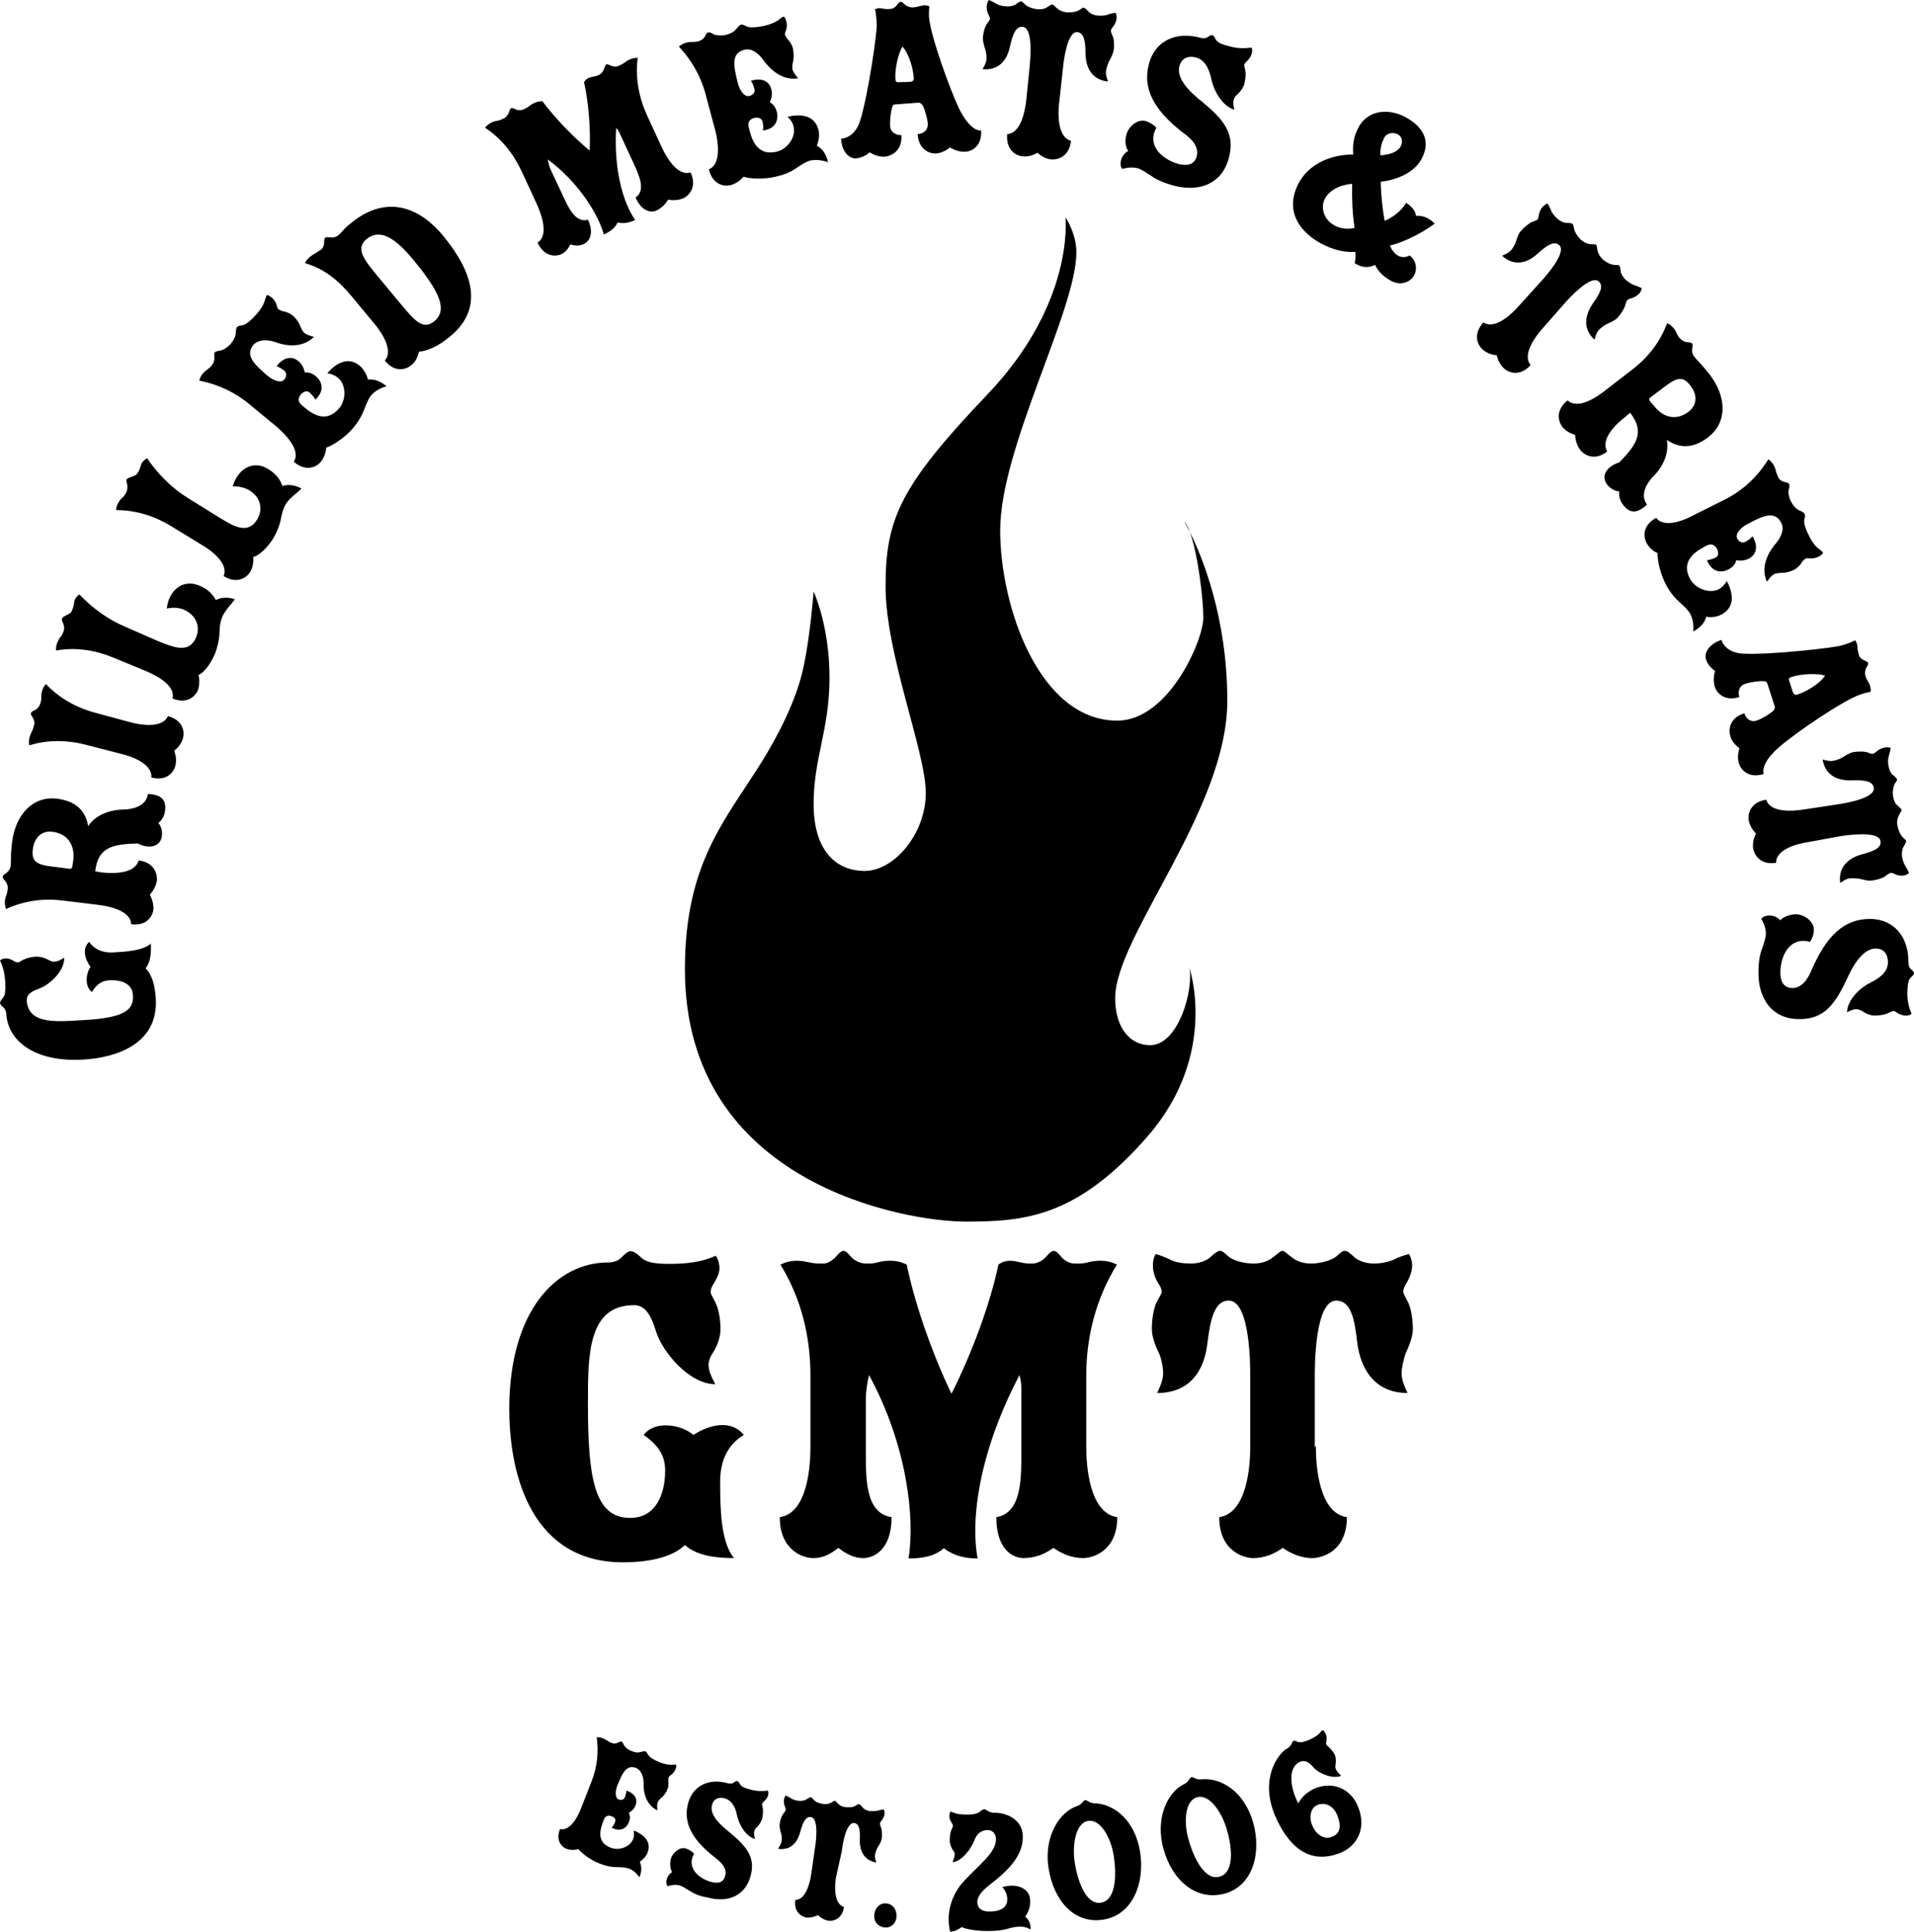
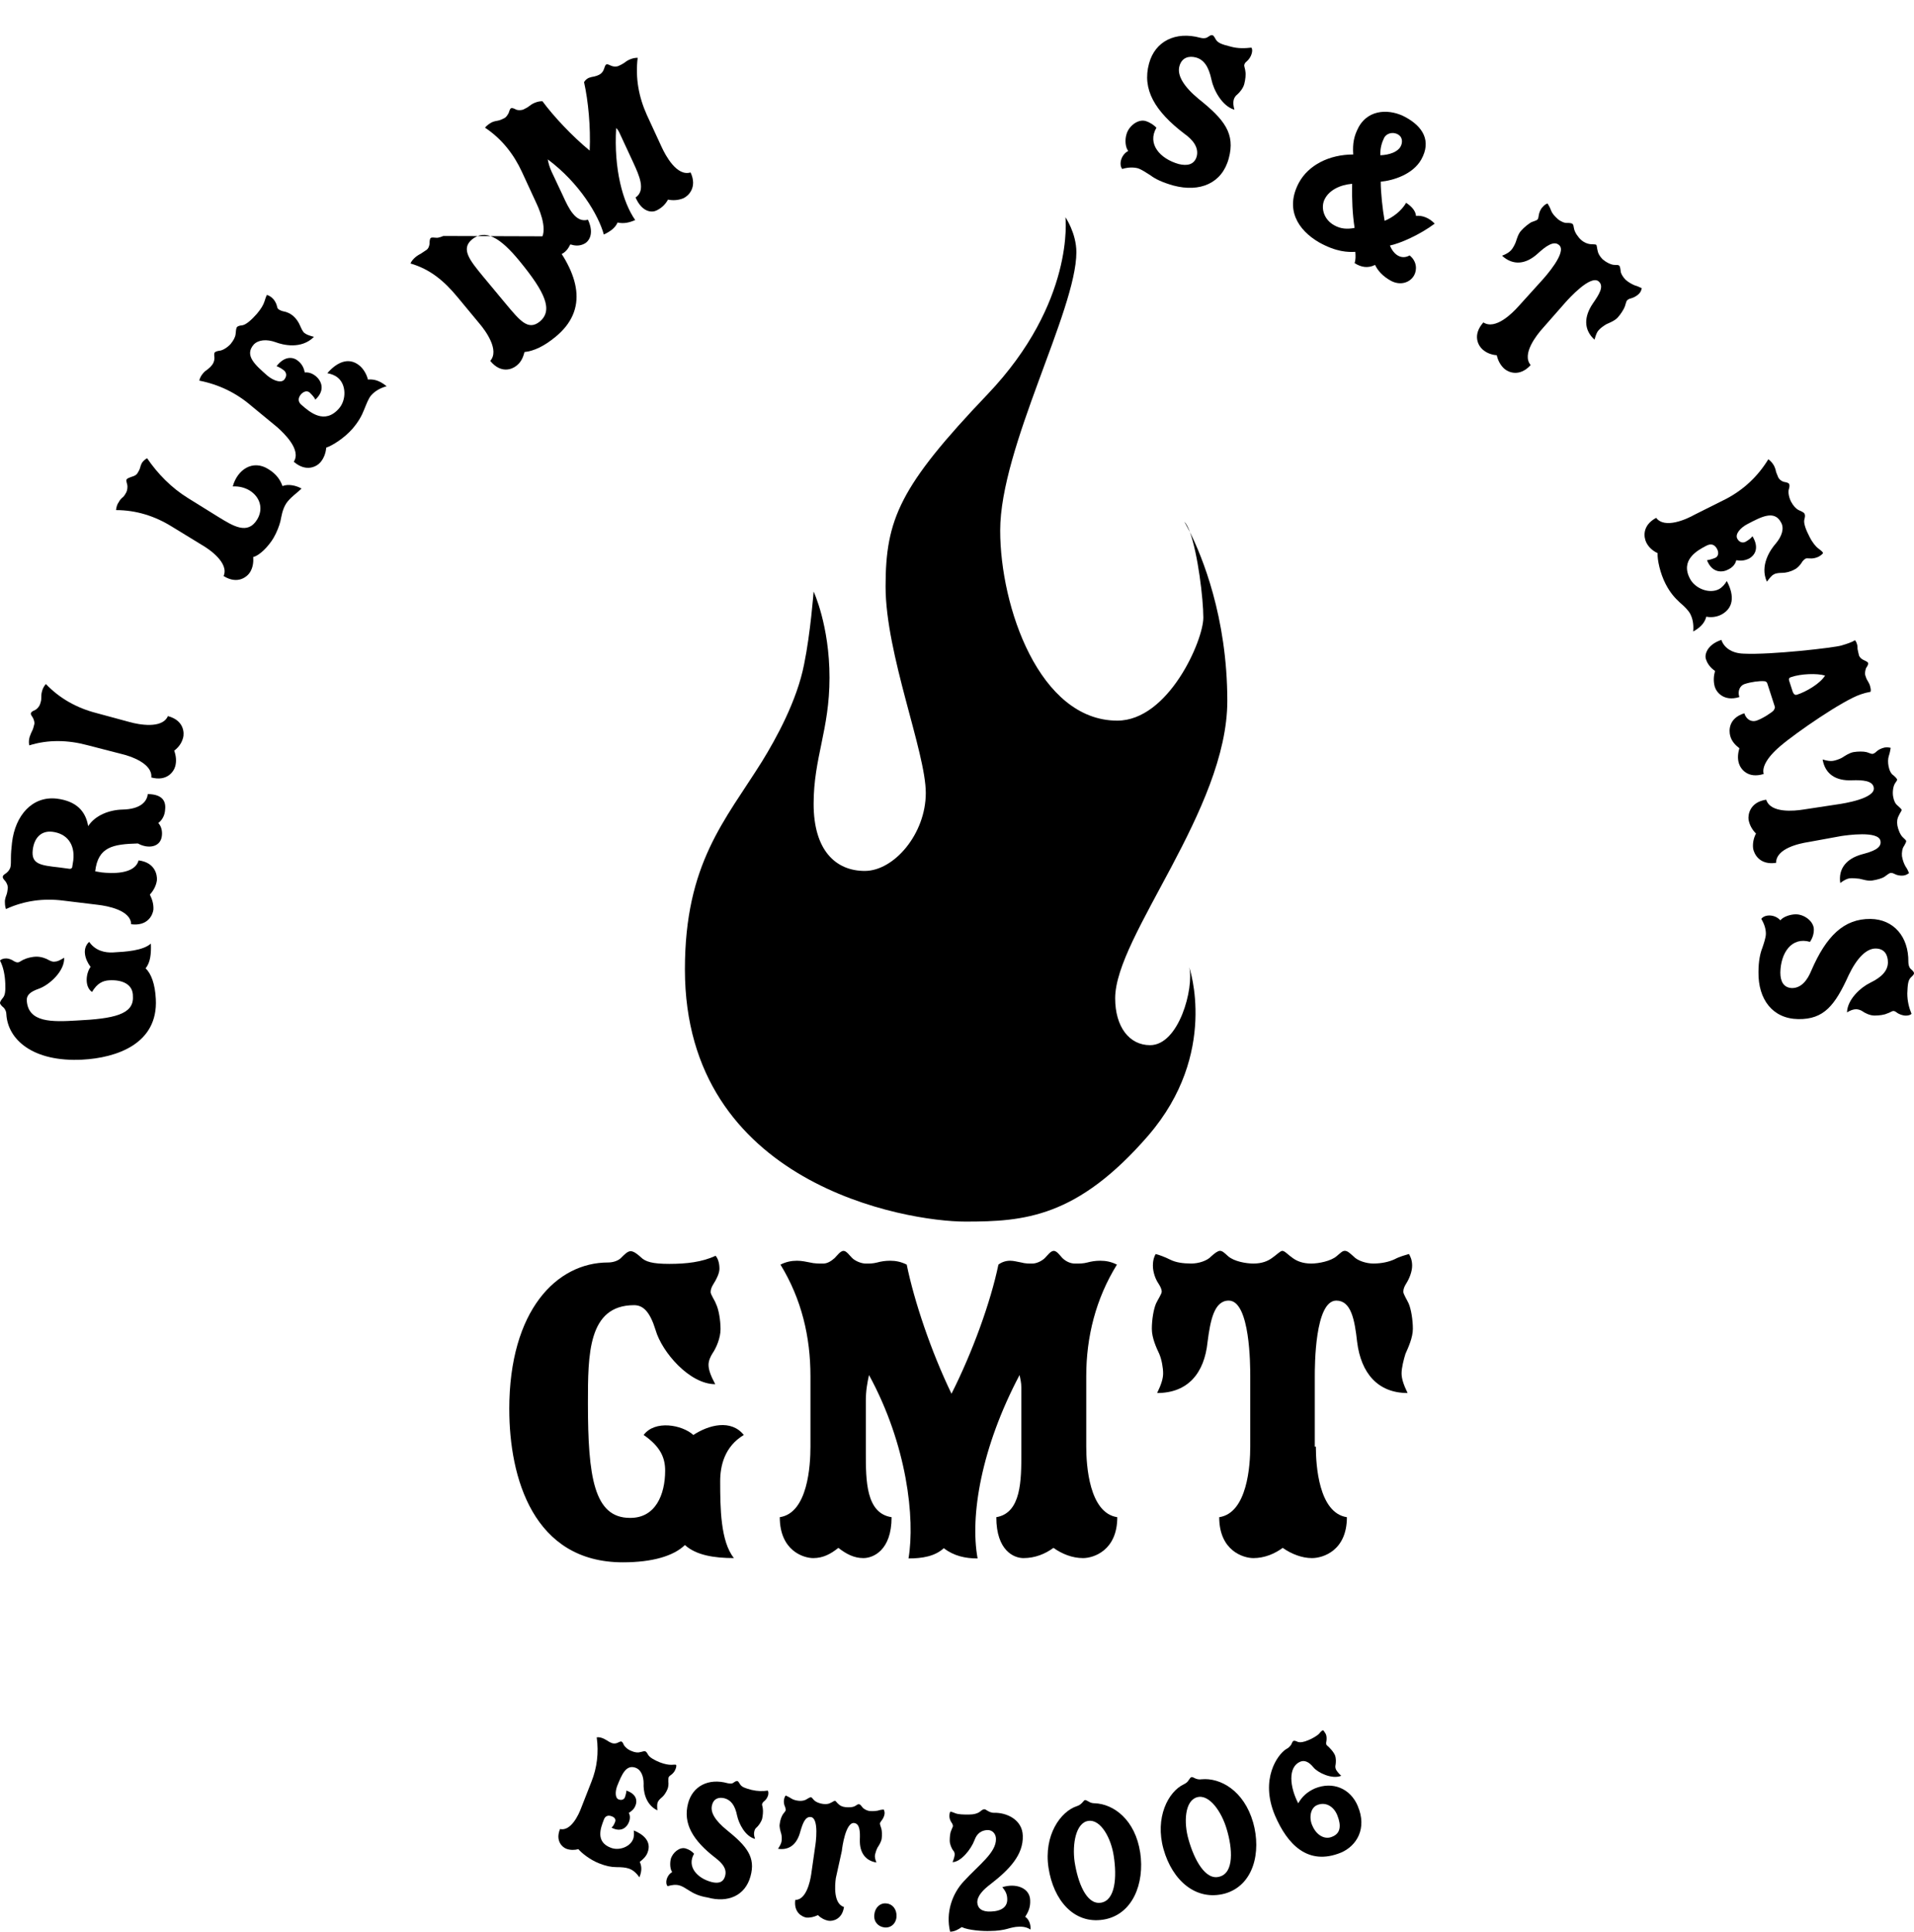
<svg xmlns="http://www.w3.org/2000/svg" id="Layer_2" viewBox="0 0 1080 1089.75">
  <defs>
    <style>.cls-1{fill:none;}.cls-2{clip-path:url(#clippath);}.cls-3{clip-path:url(#clippath-1);}</style>
    <clipPath id="clippath">
      <rect class="cls-1" width="1080" height="1089.75" />
    </clipPath>
    <clipPath id="clippath-1">
      <rect class="cls-1" width="1080" height="1089.75" />
    </clipPath>
  </defs>
  <g id="Layer_1-2">
    <g id="gmt-blk-beta">
      <g class="cls-2">
        <g class="cls-3">
          <path d="M647.96,640.6c-40.2,46.37-70.05,48.56-103.28,48.56s-158.21-20.9-158.21-142.29c0-59.9,22.69-83.98,43.58-117.41,7.96-12.94,19.7-34.23,23.68-54.73,3.58-17.31,5.37-41,5.37-41,0,0,8.96,19.1,8.96,48.56s-8.96,45.17-8.96,71.24,12.34,37.81,28.86,37.81,34.43-20.9,34.43-43.98-22.69-78.41-22.69-116.42,7.96-56.52,57.51-108.46,43.98-99.9,43.98-99.9c0,0,6.17,8.96,6.17,19.7,0,32.84-42.99,110.05-42.99,157.01,0,42.99,22.09,107.26,66.07,107.26,28.86,0,48.56-45.17,48.56-58.11,0-10.59-3.07-35.96-7.56-48.21-1.93-3.86-3.18-5.92-3.18-5.92,1.12,1.12,2.19,3.2,3.18,5.92,6.58,13.18,21.09,47.62,21.09,95.18,0,61.49-63.28,132.74-63.28,167.76,0,16.12,7.96,26.47,19.7,26.47,16.32,0,24.88-32.24,22.09-43.98,0,0,16.92,48.56-23.08,94.93" />
          <path d="M287.36,795.02c0-55.92,26.87-82.79,55.72-82.79,2.59,0,5.37-.8,7.16-2.39,1.79-1.79,3.78-3.98,5.57-3.98s3.78,1.59,5.77,3.38c2.59,2.59,6.57,3.78,16.12,3.78s18.51-1,26.07-4.58c1.39,1.59,2.19,4.18,2.19,7.36,0,2.39-1.59,5.77-3.38,8.56-1,1.59-1.59,2.99-1.59,4.58,0,1.39,2.39,4.78,2.99,6.57,1.59,3.18,2.59,9.35,2.59,14.33s-2.39,10.55-4.58,13.73c-1,1.59-2.19,3.98-2.19,6.37,0,2.59,1,5.77,3.78,10.95-14.53,0-30.05-18.11-33.63-30.45-3.18-10.35-6.97-14.13-12.14-14.13-26.07,0-26.07,27.86-26.07,55.32,0,41.39,3.38,64.68,23.68,64.68,14.33,.2,19.9-12.94,19.9-26.67,0-7.16-2.59-13.53-12.14-20.1,6.37-8.56,21.69-5.77,28.06,0,8.76-5.77,21.29-8.96,28.46,0-10.95,6.57-13.33,17.51-13.33,26.07,0,15.12,.2,34.03,7.76,43.38-11.14,0-21.29-1.59-27.66-7.36-6.37,6.17-18.31,9.75-35.02,9.75-50.55,0-64.08-47.76-64.08-86.37" />
          <path d="M512.64,879.2c3.78-22.49-.8-64.08-22.29-103.48-1,4.58-1.79,8.76-1.79,14.53v29.45c0,15.32,0,34.03,14.53,36.22,0,18.91-10.55,23.08-15.92,23.08s-9.75-2.39-14.13-5.77c-4.18,3.38-8.56,5.77-14.13,5.77s-18.91-4.18-18.91-23.08c15.92-2.39,17.31-29.45,17.31-39.8v-39.8c0-22.09-4.98-43.38-16.92-62.89,3.18-1.59,6.17-2.19,9.35-2.19,2.59,0,5.37,.6,7.36,1,2.39,.6,4.98,.6,7.36,.6,2.59,0,4.78-1.59,6.57-3.18,1.39-1.39,3.18-3.98,4.98-3.98,1.59,0,3.38,2.59,4.78,3.98,1.59,1.59,4.98,3.18,7.76,3.18,2.39,0,3.98,0,6.37-.6,2.19-.6,4.58-1,7.36-1,3.18,0,6.17,.6,9.35,2.19,4.18,20.5,13.73,48.96,25.27,72.84,11.94-23.68,22.09-51.74,26.47-72.84,1.79-1.39,4.18-2.19,6.57-2.19,2.19,0,3.98,.6,6.37,1,2.19,.6,3.98,.6,6.17,.6,2.59,0,5.57-1.59,7.16-3.18,1.39-1.39,3.18-3.98,4.98-3.98,1.59,0,3.18,2.19,4.78,3.98,1.59,1.59,4.18,3.18,7.16,3.18s4.58,0,6.97-.6c2.19-.6,4.58-1,7.36-1,3.18,0,6.17,.6,9.35,2.19-11.94,19.3-17.31,40.8-17.31,62.89v39.8c0,10.35,1.59,37.41,17.51,39.8,0,18.91-13.53,23.08-19.3,23.08-6.17,0-11.94-2.39-16.72-5.77-4.58,3.38-10.35,5.77-16.92,5.77-5.37,0-15.32-4.18-15.32-23.08,14.13-2.39,14.13-20.9,14.13-36.22v-36.82c0-2.99-.6-4.98-1-7.16-21.69,41-28.06,79.6-23.68,103.48-6.97,0-13.33-1.39-19.1-5.77-4.98,4.58-12.14,5.77-19.9,5.77" />
          <path d="M794.23,785.87c-16.72,0-26.27-11.14-28.46-28.86-1.39-12.54-3.38-23.28-11.74-23.28-12.14,0-12.14,37.01-12.14,42.59v39.8h.6c0,10.35,1.59,37.41,17.51,39.8,0,18.91-13.53,23.08-19.7,23.08-5.77,0-11.74-2.39-16.52-5.77-4.58,3.38-10.35,5.77-16.52,5.77-5.77,0-19.3-4.18-19.3-23.08,15.92-2.39,17.51-29.45,17.51-39.8v-39.8c0-5.57,0-42.59-12.14-42.59-8.16,0-10.35,10.95-11.94,23.28-1.79,17.71-11.14,28.86-28.46,28.86,2.39-4.98,3.38-8.16,3.38-11.14s-.8-7.76-2.19-10.95c-1.59-3.38-4.18-8.96-4.18-14.13s1-11.14,2.39-14.33c.8-1.79,3.18-5.37,3.18-6.57,0-1.59-.8-2.99-1.79-4.58-1.79-2.59-3.18-6.57-3.18-10.15,0-3.18,.8-5.37,1.59-6.57,2.19,.6,4.98,1.59,8.16,3.18,3.18,1.59,7.16,2.19,11.94,2.19,4.18,0,8.96-1.59,11.14-3.98,2.39-2.19,3.98-3.18,4.98-3.18,1.39,0,2.39,1,4.58,2.99,3.38,2.99,10.15,4.18,14.33,4.18,4.78,0,8.16-1.39,10.55-3.18,2.39-1.59,4.58-3.98,5.77-3.98,1.39,0,3.38,2.39,5.77,3.98,2.39,1.79,5.77,3.18,10.55,3.18,4.18,0,11.14-1.39,14.33-4.18,2.19-1.79,3.18-2.99,4.58-2.99s2.59,1,4.98,3.18c2.19,2.39,7.16,3.98,11.14,3.98,4.78,0,8.96-1,11.94-2.39,2.99-1.59,6.17-2.39,8.16-2.99,.8,1.39,1.79,3.38,1.79,6.57,0,3.38-1.59,7.36-3.38,10.15-1,1.59-1.59,2.99-1.59,4.58,0,1.39,2.19,4.78,2.99,6.57,1.39,3.18,2.39,9.35,2.39,14.33s-2.59,10.55-4.18,14.13c-1,3.18-2.19,7.96-2.19,10.95s1,6.17,3.38,11.14" />
          <path d="M373.53,1013.93c-1,.8-1.99,1.79-2.39,2.79-.4,1-.4,2.19-.2,4.58-7.16-3.38-7.96-11.74-7.76-15.12,0-3.98-1.39-7.56-4.18-8.76-5.77-2.39-8.16,3.78-10.75,10.15-1.19,3.18-1.19,6.77,.8,7.56,1.59,.6,2.99,.2,3.58-1.19,.4-1.19,.8-2.59,.8-3.78,5.97,1.99,6.17,5.97,5.17,8.36-.8,2.19-2.39,3.38-3.78,4.18,.6,1.19,1,2.99,0,5.37-1,2.59-4.18,5.97-9.75,2.99,1-.8,1.59-2.19,1.99-3.18,.6-1.39-.2-2.59-1.79-3.18-1.99-.8-3.78-.4-4.58,1.99-1.59,4.18-4.98,12.34,3.98,15.72,4.58,1.79,10.75-.4,12.54-4.78,.6-1.39,.6-3.38,.4-4.98,4.98,1.99,10.35,5.97,7.76,12.54-.8,2.19-2.79,3.98-4.38,5.17,.8,1.79,1.59,4.38-.2,8.76-1.99-2.99-4.18-4.38-5.97-4.98-1.79-.6-3.98-.8-6.97-.8s-5.97-.6-9.95-2.19c-4.98-1.99-9.75-5.77-11.54-7.96-2.19,.6-4.58,.6-6.77-.2s-6.37-4.38-3.58-11.14c6.17,1.39,10.55-8.16,11.94-11.94l5.77-14.73c3.18-7.96,4.18-16.32,2.99-25.07,1.39-.2,2.59,.2,3.58,.6,1,.4,1.79,1,2.59,1.39,.8,.6,1.39,.8,2.19,1.19,1,.4,2.19,.4,3.18,0,.6-.2,1.79-1,2.39-.8,.6,.2,1,1,1.39,1.99,.6,1,2.19,2.59,4.38,3.38,1.79,.8,3.58,1,4.78,.6,1.39-.2,2.39-.8,2.99-.4,.6,.2,1,1,1.59,1.99,.8,1.39,3.58,2.99,6.57,4.18,2.59,1,4.78,1.39,6.37,1.39,1,0,2.19-.2,2.79,0,.2,.2,.2,1.39-.4,2.59-.4,1.19-1.59,2.59-2.59,3.18-.6,.4-1,.8-1.19,1.19-.2,.4-.2,1.59-.2,2.59,.2,1,0,2.99-.4,3.98-.8,1.99-1.99,3.78-3.18,4.78" />
          <path d="M433.43,1012.74c-.4,1.39-1.19,2.59-2.19,3.38-.6,.4-1,1-1.19,1.59-.2,.4,.4,1.99,.4,2.79,.2,1.39,0,3.78-.4,5.57-.6,1.99-1.99,3.78-2.99,4.78-.6,.4-1.19,1.19-1.39,2.19-.4,1.39-.2,2.59,.4,4.38-5.57-1.39-9.15-8.56-10.15-13.13-1.19-5.97-3.58-8.76-6.97-9.75-2.99-.8-6.17-.2-7.16,3.78-1.19,4.18,1.99,8.96,8.36,14.13,11.34,9.15,16.32,15.32,13.33,26.07-2.99,10.95-12.74,15.12-24.28,11.94-4.98-.8-7.96-2.39-10.15-3.78-1.59-1-3.98-2.59-5.57-2.99-1.99-.6-4.18-.4-6.77,.4-1.59-1.79-.6-6.17,2.59-7.96-1.19-1.59-1.39-4.78-.8-7.36,1-3.58,4.98-6.97,8.36-5.97,1.99,.6,3.58,1.59,4.78,2.99-4.18,7.16,1.59,13.73,9.75,15.92,3.78,1,6.77,.4,7.76-3.38,1.19-4.18-1.79-7.36-5.37-10.15-12.94-9.95-18.51-19.5-15.52-30.85,2.59-9.75,11.54-14.33,22.29-11.34,1.19,.2,2.39,.4,3.18-.2,.6-.4,1.59-1.19,2.39-1,.6,.2,1,1.19,1.59,1.99,1,1.39,2.59,1.99,6.37,2.99,3.38,.8,6.37,.8,9.15,.4,.4,.6,.4,1.59,.2,2.59" />
          <path d="M485.17,1038.01c.2-4.78,0-9.15-3.18-9.55-4.78-.6-6.77,13.53-6.97,15.72l-3.38,15.32c-.6,3.98-1.39,14.53,4.58,16.32-1,7.16-6.57,8.16-8.76,7.76-2.19-.4-4.38-1.59-5.97-3.18-1.99,1-4.38,1.59-6.57,1.39-2.19-.4-7.16-2.79-6.17-9.95,6.17,0,8.36-10.35,8.96-14.33l2.19-15.32c.4-2.19,2.39-16.52-2.39-17.11-3.18-.4-4.58,3.58-5.97,8.36-1.79,6.77-5.97,10.55-12.54,9.55,1.19-1.79,1.79-2.99,1.99-4.18,.2-1.19,.2-2.99-.2-4.38s-1.19-3.78-.8-5.57c.2-1.99,1-4.18,1.79-5.37,.4-.6,1.59-1.79,1.59-2.39s-.2-1.19-.4-1.79c-.6-1.19-.8-2.79-.6-3.98,.2-1.19,.6-1.99,1-2.39,.8,.4,1.79,.8,2.99,1.59,1.19,.8,2.59,1.19,4.38,1.39,1.59,.2,3.58-.2,4.58-1,1-.6,1.79-1,2.19-1,.6,0,.8,.6,1.59,1.39,1.19,1.39,3.58,2.19,5.37,2.39,1.79,.2,3.18,0,4.18-.6,1-.4,1.99-1.19,2.39-1.19,.6,0,1.19,1.19,1.99,1.79,.8,.8,1.99,1.59,3.98,1.79,1.59,.2,4.38,.2,5.77-.8,1-.6,1.39-1,1.99-.8,.6,0,1,.6,1.79,1.59,.6,1,2.59,1.99,3.98,2.19,1.79,.2,3.58,0,4.78-.2,1.19-.4,2.39-.6,3.38-.6,.2,.6,.6,1.39,.4,2.59-.2,1.39-1,2.79-1.79,3.78-.4,.6-.8,1-.8,1.59s.6,1.99,.8,2.79c.4,1.39,.4,3.78,.2,5.57-.2,1.79-1.59,3.98-2.39,5.17-.6,1.19-1.19,2.99-1.39,3.98-.2,1.19,0,2.39,.8,4.38-6.37-1-9.55-5.77-9.35-12.74" />
          <path d="M499.1,1087.36c-3.58-.4-6.17-3.18-5.77-7.16,.4-4.18,3.38-6.77,6.77-6.37,3.38,.2,5.97,3.18,5.77,7.36-.2,3.98-3.18,6.57-6.77,6.17" />
          <path d="M581.49,1088.56c-1.79-1.19-3.98-1.79-6.97-1.59-1.59,0-4.18,.6-6.17,1.19s-5.77,1.19-9.55,1.19c-3.98,.2-12.54-.4-16.12-2.19-1.99,1.39-4.18,2.59-6.57,2.59-2.59-10.75,1.19-21.49,7.76-28.46,8.36-9.15,18.31-16.12,18.11-23.88,0-2.79-1.99-5.17-4.98-4.98-3.18,.2-5.77,1.79-7.16,5.77-1.99,5.17-7.56,12.14-12.34,12.34,.8-1.99,1.19-3.58,1.19-4.38,0-1-.4-1.79-1-2.39-.8-1.19-1.79-3.38-1.79-5.37s.2-4.38,.8-5.57c.2-.8,1-2.19,1-2.59,0-.6-.2-1.19-.6-1.79-.8-1-1.39-2.59-1.39-3.78s.2-2.39,.6-2.59c.6,0,1.59,.4,2.59,.8,1.79,.8,4.98,.8,7.76,.8s5.37-.6,6.97-2.19c.8-.6,1.39-.8,1.79-.8s.8,.2,1.39,.6c1,.6,2.19,1.39,3.98,1.39,7.36-.2,16.12,3.98,16.32,12.94,.4,10.75-7.56,19.1-18.11,27.26-4.18,3.18-7.56,6.57-7.56,10.35,.2,3.38,2.59,5.37,7.56,5.17,6.37-.2,9.35-2.79,9.35-6.77,0-2.79-.8-4.58-2.79-6.97,7.36-2.39,15.52,.2,15.72,7.36,.2,4.18-1.19,6.77-2.79,9.35,2.39,1.59,3.18,4.78,2.99,7.16" />
          <path d="M643.38,1045.17c-2.79-18.51-14.93-27.46-25.67-27.86-1,0-2.19-.2-3.18-.8-.8-.4-1.59-1-2.19-1s-1,.8-1.79,1.59c-.8,.8-1.59,1.39-2.79,1.79-9.35,2.99-18.91,16.52-16.12,34.83,2.79,18.31,14.33,31.84,30.85,29.25,16.52-2.59,23.48-20.3,20.9-37.81m-22.29,28.26c-8.16,1.19-12.94-11.54-14.73-23.08-1.39-9.75,.6-22.09,7.76-23.08,7.16-1,12.94,10.15,14.33,19.9,1.79,11.54,1,25.07-7.36,26.27" />
          <path d="M707.07,1028.06c-5.17-17.91-18.51-25.27-29.05-24.28-1.19,.2-2.39,0-3.38-.4-1-.4-1.79-1-2.39-.8-.6,.2-1,1-1.59,1.79-.6,1-1.39,1.59-2.59,2.19-8.96,4.18-16.52,18.91-11.54,36.62s18.31,29.45,34.63,25.07c16.12-4.58,20.7-23.28,15.92-40.2m-18.91,30.65c-7.96,2.39-14.33-9.55-17.51-20.9-2.79-9.55-2.19-21.89,4.78-23.88,6.97-1.99,13.93,8.36,16.72,17.91,3.38,11.14,4.18,24.68-3.98,26.87" />
          <path d="M766.17,1018.91c-4.18-9.95-14.13-14.13-24.28-9.95-4.38,1.99-7.16,4.58-9.35,8.36-4.78-9.15-5.97-20.5,1.19-23.48,2.39-1,4.98,.2,7.36,3.18,2.39,2.99,10.55,6.97,15.72,4.78-1.59-1.39-2.59-2.79-2.99-3.58-.4-1-.4-1.79-.2-2.59,.2-1.39,.4-3.58-.4-5.57-.8-1.59-1.79-2.79-2.79-3.78-.4-.6-1.79-1.59-1.99-1.99-.2-.6-.2-1.19,0-1.99,.2-1.39,.2-2.99-.4-4.18-.6-1-1.39-2.19-1.59-1.99-.6,.2-1.39,1-1.99,1.79-1,1.19-4.18,2.99-6.17,3.78-2.79,1.19-4.58,1.39-5.97,1-.8-.4-1.79-.8-2.39-.6-.6,.2-1,1.39-1.39,2.19-.6,.8-1.39,1.79-2.99,2.59-4.58,2.99-14.73,16.72-6.17,37.21,6.97,16.32,18.51,28.66,37.21,21.09,8.96-3.78,14.93-13.73,9.55-26.27m-14.53,17.31c-4.18,1.79-8.76-1-10.95-5.97-2.19-4.38-1.39-10.35,2.59-11.94,4.78-1.99,9.35,.8,11.34,5.77,2.39,5.97,1.79,10.35-2.99,12.14" />
          <path d="M635.62,75.82c1.19-4.58,6.37-8.76,10.75-7.56,2.59,.8,4.58,2.19,6.17,3.78-5.37,9.15,1.99,17.51,12.54,20.5,4.78,1.19,8.76,.4,10.15-4.18,1.39-5.17-2.19-9.55-6.97-12.94-16.72-12.74-23.88-25.07-19.9-39.6,3.38-12.54,14.93-18.31,28.86-14.53,1.39,.4,2.99,.4,3.98-.2,.8-.4,1.99-1.59,2.99-1.19,.8,.2,1.19,1.39,1.99,2.59,1.19,1.79,3.38,2.59,8.16,3.78,4.18,1.19,8.16,1,11.74,.6,.6,.6,.6,1.99,.2,3.38-.4,1.59-1.59,3.38-2.79,4.38-.8,.6-1.19,1.19-1.39,1.99-.2,.6,.6,2.59,.6,3.58,.4,1.79,0,4.78-.6,7.16-.6,2.39-2.59,4.78-3.98,5.97-.8,.6-1.59,1.59-1.99,2.99-.4,1.59-.2,3.38,.4,5.57-6.97-1.99-11.74-11.14-12.94-16.92-1.59-7.56-4.38-11.34-8.76-12.54-3.78-1-7.96-.2-9.35,4.98-1.39,5.17,2.59,11.54,10.75,18.31,14.73,11.74,20.9,19.7,17.11,33.63-3.78,14.13-16.32,19.3-31.24,15.32-6.37-1.79-10.35-3.78-12.94-5.77-2.19-1.39-5.17-3.38-7.16-3.98-2.39-.6-5.57-.6-8.76,.4-1.99-2.39-.8-7.96,3.38-10.15-1.59-1.99-1.99-6.17-1-9.35" />
-           <path d="M556.02,28.06c-.6-1.79-1.59-4.78-1.39-7.16s1-5.57,1.99-6.97c.4-.8,1.79-2.39,1.99-3.18,0-.8-.2-1.39-.8-2.39-.8-1.39-1.19-3.38-1-5.17,.2-1.59,.6-2.59,1.19-3.18,1,.4,2.39,1,3.98,1.99,1.59,1,3.38,1.39,5.77,1.59,2.19,.2,4.58-.4,5.77-1.39s2.19-1.39,2.59-1.39c.6,0,1.19,.6,2.19,1.59,1.59,1.59,4.78,2.59,6.97,2.79,2.39,.2,4.18-.2,5.37-1,1.19-.6,2.39-1.79,3.18-1.59,.6,0,1.59,1.39,2.79,2.19,1,1,2.79,1.79,5.17,2.19,2.19,.2,5.57-.2,7.36-1.39,1.19-.8,1.79-1.39,2.39-1.19,.6,0,1.19,.6,2.39,1.79,1,1.39,3.38,2.39,5.37,2.59,2.39,.2,4.58,0,5.97-.6,1.59-.6,3.18-.8,4.18-1,.4,.8,.8,1.79,.6,3.38-.2,1.79-1.19,3.58-2.19,4.78-.6,.8-1,1.39-1,2.19,0,.6,.8,2.39,1.19,3.38,.6,1.59,.8,4.78,.4,7.16-.4,2.39-1.79,5.17-2.79,6.77-.6,1.59-1.39,3.78-1.59,5.37-.2,1.39,.2,3.18,1.19,5.77-8.36-.8-12.54-6.77-12.74-15.72,0-6.17-.6-11.74-4.58-12.14-5.97-.6-7.96,17.91-8.16,20.7l-2.19,19.9c-.6,5.17-1,18.71,6.77,20.7-1,9.35-7.96,10.75-10.95,10.55-2.99-.2-5.77-1.79-7.96-3.78-2.39,1.39-5.37,2.39-8.56,1.99-2.99-.2-9.35-2.99-8.56-12.54,7.96-.4,10.15-13.73,10.75-18.91l1.99-19.7c.2-2.79,2.19-21.29-3.98-21.89-4.18-.4-5.77,4.98-7.16,10.95-1.79,8.76-6.97,13.73-15.52,12.94,1.39-2.39,2.19-3.98,2.19-5.37,.2-1.39,0-3.78-.6-5.57" />
-           <path d="M387.26,24.08c1.19-.4,2.59-.4,3.78-.4s1.99-.2,3.18-.4c1.19-.4,2.59-1.19,3.38-2.39,.4-.8,1-2.39,1.99-2.59,.8-.2,1.79,.2,2.99,1,1.19,.6,4.18,1,6.97,.4,2.39-.6,4.38-1.59,5.57-2.99,1.19-1.19,1.99-2.59,2.99-2.79,.8-.2,1.79,.2,3.18,1,1.79,.8,5.77,.6,10.15-.4,3.38-.8,6.17-1.99,7.76-3.18,1-.8,2.19-1.79,2.99-1.99,.4,0,1.19,1.39,1.59,2.99s.2,3.78-.4,5.17c-.4,.8-.6,1.59-.4,2.19,.2,.6,.8,1.79,1.79,2.79s2.19,2.99,2.59,4.58c.6,2.79,.6,5.37,.2,7.36-.4,1.59-.6,3.38-.4,4.78,.4,1.19,1.19,2.59,3.18,4.98-9.95,1.59-16.92-6.57-19.5-10.15-2.99-4.38-7.16-6.97-10.75-5.97-7.96,1.79-5.97,9.95-3.78,18.71,1,4.18,3.78,8.16,6.57,7.36,2.19-.6,3.38-2.19,2.79-3.98-.4-1.59-1-3.38-1.99-4.58,7.76-2.39,10.95,1.79,11.54,4.78,.8,2.99,0,5.37-.8,7.36,1.59,.8,3.18,2.59,3.98,5.57,.8,3.58,0,9.35-7.96,10.35,.4-1.59,.2-3.38-.2-4.98-.4-1.79-2.19-2.59-4.38-2.19-2.59,.6-4.18,2.19-3.38,5.37,1.39,5.57,3.98,16.52,15.72,13.73,6.17-1.39,11.14-8.36,9.55-14.33-.4-1.99-1.79-3.98-3.38-5.37,6.77-1.59,15.32-1.39,17.51,7.56,.6,2.79,.2,6.17-1,8.76,2.19,1.19,4.98,3.38,6.37,9.35-4.38-1.59-7.76-1.39-9.95-1-2.39,.6-4.78,2.19-7.76,4.18-3.18,2.19-6.57,3.78-11.94,4.98-6.77,1.59-14.53,1.19-18.11,0-1.79,2.19-4.38,3.98-7.36,4.78-2.99,.8-9.95,.2-12.14-8.96,7.36-2.99,4.98-16.32,3.78-21.29l-5.17-19.3c-2.59-10.75-7.76-20.3-15.52-28.66,1.39-1.19,2.79-1.79,4.18-2.19" />
          <path d="M46.37,597.81c-27.86,1.39-41.99-11.34-42.79-25.67,0-1.39-.6-2.59-1.39-3.58-1-.8-1.99-1.79-2.19-2.59,0-1,.8-1.99,1.59-2.99,1.19-1.39,1.59-3.38,1.39-8.16-.2-4.58-1-9.15-2.99-12.94,.8-.8,1.99-1.19,3.58-1.19,1.19,0,2.99,.6,4.38,1.59,.8,.4,1.59,.8,2.39,.6,.6,0,2.39-1.39,3.18-1.59,1.59-.8,4.58-1.59,7.16-1.59s5.37,1,6.97,1.99c.8,.4,1.99,1,3.18,.8,1.39,0,2.79-.6,5.37-2.19,.4,7.36-8.16,15.32-14.33,17.51-5.17,1.79-6.77,3.78-6.77,6.37,.6,12.94,14.53,12.34,28.26,11.54,20.7-1,32.24-3.38,31.64-13.53,.2-7.16-6.37-9.55-13.33-9.15-3.58,.2-6.77,1.59-9.75,6.57-4.38-2.99-3.38-10.75-.8-14.13-3.18-4.18-4.98-10.35-.8-14.13,3.58,5.17,9.15,6.17,13.33,5.97,7.56-.4,16.92-1,21.49-4.98,.2,5.57-.2,10.55-2.99,13.93,3.18,2.99,5.37,8.96,5.77,17.31,1.39,25.27-22.09,33.23-41.59,34.23" />
          <path d="M103.28,416.32c-.8,2.99-2.59,5.37-4.98,7.16,1,2.79,1.39,5.77,.6,8.76-.8,2.99-4.58,8.76-13.53,6.37,.8-7.96-11.94-12.14-17.11-13.33l-19.3-4.98c-10.55-2.79-21.69-3.18-32.44,.2-.4-1.79-.2-3.18,.2-4.78,.4-1.19,1-2.59,1.39-3.38,.6-1,.8-2.19,1.19-3.58,.4-1.19-.2-2.59-.6-3.58-.6-1.19-1.59-1.99-1.19-2.99,.2-.8,1.79-1.39,2.59-1.79,1-.6,2.19-1.99,2.59-3.38,.4-1.19,.6-1.99,.6-3.18,0-1,0-2.39,.4-3.78,.4-1.59,1-2.79,2.19-4.18,7.76,8.16,17.51,13.53,28.26,16.32l19.1,5.17c4.98,1.39,18.31,3.98,21.49-3.38,9.15,2.39,9.35,9.55,8.56,12.34" />
-           <path d="M125.37,348.06c-1.59,3.98-1.39,7.56-1.59,10.35-.2,2.59-1,6.57-2.39,10.15-1.99,4.98-5.97,10.95-9.35,12.14,.6,2.79,.6,5.97-.4,8.76-1.19,2.79-5.57,8.16-14.33,4.58,1.99-7.76-10.35-13.53-15.12-15.52l-18.31-7.56c-10.15-4.18-21.09-5.97-32.24-3.98-.2-1.79,.2-3.18,.8-4.78,.6-1.19,1.19-2.39,1.99-3.18,.8-1,1-1.79,1.39-2.79,.6-1.19,.4-2.99,0-4.18-.4-.8-1.19-2.19-.8-3.18,.4-.8,1.39-1.19,2.39-1.79,1.39-.6,2.79-1.39,3.18-2.59,.4-1.19,.8-1.79,1-2.99,.2-1,.2-1.99,.6-2.99,.4-1.19,1.19-2.19,2.59-3.18,7.36,7.76,16.32,14.33,26.47,18.51l17.71,7.76c8.96,3.58,17.71,7.36,21.69-1.99,2.79-6.77-.6-12.94-6.97-15.72-2.59-1-5.77-1.39-9.55-.6,1-9.95,8.76-16.92,18.31-12.94,4.98,1.99,7.56,4.98,9.35,8.16,3.18-1.79,7.76-1.59,10.75-.4-1.99,2.79-5.57,6.17-7.16,9.95" />
          <path d="M161.39,284.18c-2.19,3.58-2.59,7.36-3.18,9.95-.6,2.39-1.99,6.17-3.98,9.55-2.79,4.58-7.76,9.75-11.34,10.55,.2,2.99-.2,5.97-1.79,8.56-1.59,2.59-6.97,7.16-14.93,2.19,3.18-7.36-7.96-15.12-12.54-17.71l-16.92-10.35c-9.35-5.77-19.9-9.15-31.24-9.15,.2-1.79,.6-3.18,1.59-4.58,.6-1.19,1.59-2.19,2.39-2.79,.8-.8,1.19-1.59,1.79-2.59,.6-1.19,.8-2.99,.6-4.18-.2-1-.8-2.39-.4-3.18,.4-.6,1.59-1,2.59-1.39,1.39-.4,2.99-1,3.58-2.19,.6-1,1-1.59,1.39-2.79,.2-1,.6-1.99,1-2.79,.6-1,1.59-1.99,2.99-2.79,5.97,8.76,13.73,16.72,23.08,22.49l17.31,10.75c8.16,4.98,16.32,10.15,21.69,1.39,3.78-6.17,1.59-12.94-4.38-16.52-2.39-1.39-5.57-2.39-9.35-2.19,2.59-9.55,11.34-15.32,20.1-9.75,4.58,2.79,6.77,6.17,7.96,9.55,3.38-1.39,7.96-.2,10.75,1.39-2.39,2.39-6.57,5.17-8.76,8.56" />
          <path d="M209.55,222.89c-1.59,1.79-2.59,4.58-3.98,7.96-1.39,3.58-3.18,6.97-6.77,11.14-4.58,5.17-11.14,9.35-14.73,10.55-.2,2.79-1.19,5.77-3.18,8.16-1.99,2.39-7.96,5.97-15.12-.2,4.38-6.77-5.57-16.12-9.35-19.5l-14.73-12.14c-8.36-7.16-18.11-11.94-29.25-14.13,.4-1.79,1.19-2.99,2.19-4.18,.8-1,1.99-1.79,2.79-2.39,1-.8,1.59-1.39,2.19-2.19,.8-1,1.39-2.39,1.39-3.98,0-1-.4-2.59,.2-3.18,.6-.6,1.59-.8,2.99-1,1.39-.2,3.98-1.59,5.97-3.78,1.59-1.99,2.59-3.78,2.79-5.57s.2-3.18,.8-3.98c.6-.6,1.59-.8,3.18-1,1.99-.4,4.98-2.99,7.96-6.37,2.39-2.79,3.78-5.17,4.38-7.16,.4-1.19,.8-2.59,1.19-3.38,.2-.4,1.79,.4,2.99,1.39,1.39,1.19,2.39,2.99,2.79,4.58,.2,1,.4,1.59,1,1.99s1.79,1,2.99,1.19c1.39,.2,3.58,1.19,4.78,2.19,2.19,1.79,3.58,3.98,4.38,5.97,.6,1.39,1.39,3.18,2.39,3.98,1,.8,2.39,1.39,5.37,2.19-7.16,7.16-17.51,4.58-21.69,2.99-4.98-1.79-9.75-1.39-12.34,1.39-5.37,6.17,1,11.54,7.76,17.51,3.38,2.79,7.76,4.38,9.55,2.19,1.39-1.79,1.39-3.58,0-4.98-1.19-1-2.79-1.99-4.38-2.59,4.98-6.37,9.95-4.98,12.34-2.79,2.39,1.99,3.18,4.38,3.58,6.37,1.79-.2,3.98,.2,6.37,2.19,2.79,2.39,5.57,7.56-.4,13.13-.6-1.39-1.99-2.79-3.18-3.98-1.39-1.19-3.18-.8-4.78,.8-1.79,1.99-2.19,4.38,.4,6.37,4.38,3.78,12.74,11.14,20.9,1.79,4.18-4.78,4.18-13.33-.6-17.31-1.59-1.39-3.78-2.19-5.97-2.59,4.58-5.37,11.74-9.95,18.51-3.98,2.19,1.99,3.78,4.98,4.38,7.56,2.59-.2,5.97,0,10.55,3.78-4.38,1.19-7.16,3.38-8.56,4.98" />
          <path d="M273.63,72.04c1.19-1.39,2.39-2.19,3.78-2.99,1.19-.6,2.59-.8,3.58-1,1.19-.2,2.39-.8,3.58-1.39,1.19-.6,1.79-1.79,2.39-2.79,.4-.8,.6-2.39,1.39-2.79s2.19,.4,2.99,.8c1,.4,2.99,.4,4.18-.2,1-.6,1.79-.8,2.79-1.59,.8-.6,1.79-1.39,3.18-1.99,1.39-.6,2.79-1,4.58-1,6.17,8.36,16.52,19.5,26.67,27.86,.6-13.13-.8-28.06-3.18-38.61,.6-1,1.39-1.79,2.59-2.39,1-.4,1.99-.6,3.18-.8,1-.2,1.99-.6,2.79-1,1.19-.6,2.19-1.79,2.59-2.99,.4-.8,.6-2.39,1.39-2.79,.8-.4,1.79,.4,2.99,.8,1,.4,2.59,.6,3.98,0s1.99-1,2.99-1.59c.8-.6,1.79-1.39,3.18-1.99,1.39-.6,2.79-1,4.58-1-1.39,11.34,.6,22.09,5.17,32.24l8.36,18.11c2.19,4.78,8.56,16.72,16.32,14.33,3.98,8.56-1.39,13.33-3.98,14.53-2.79,1.19-5.97,1.39-8.76,.8-1.39,2.59-3.58,4.78-6.57,6.17-2.39,1.19-7.96,1.19-11.74-7.36,5.97-3.98,1.99-12.54-1.19-19.5l-7.76-16.72c-.6-1.39-1.19-2.19-1.99-2.99-1.39,23.28,3.78,41.99,10.75,51.94-3.18,1.39-6.37,2.19-9.95,1.39-1.39,3.18-4.38,5.17-7.76,6.77-2.99-10.95-13.73-29.05-31.64-42.39,.4,2.19,1,4.38,2.19,6.97l6.37,13.53c3.18,6.97,7.16,15.52,14.13,13.53,3.98,8.56,0,12.74-2.39,13.73-2.59,1.19-4.98,1-7.56,.2-1.19,2.39-2.59,4.38-5.17,5.57-2.59,1.19-9.35,1.99-13.33-6.57,6.77-4.38,1.79-16.92-.4-21.69l-8.36-18.11c-4.58-9.95-11.34-18.71-20.9-25.07" />
          <path d="M863.68,205.97c-6.37,6.97-12.74,3.98-14.93,1.99-2.19-1.99-3.58-4.78-4.18-7.56-2.79-.2-5.77-1.19-8.16-3.38-2.19-1.99-5.77-7.96,.6-15.12,6.77,4.38,16.32-5.17,19.7-8.96l13.33-14.73c1.79-1.99,14.33-15.92,9.75-19.9-2.99-2.79-7.56,.6-12.14,4.78-6.57,5.97-13.73,6.97-20.1,1.19,2.59-1,3.98-1.99,4.98-2.99s2.19-3.18,2.79-4.78c.6-1.79,1.39-4.78,3.18-6.57,1.59-1.79,4.18-3.78,5.57-4.58,1-.4,2.99-1,3.38-1.39,.6-.6,.6-1.39,.8-2.39,.2-1.59,1-3.58,2.19-4.78,1-1.19,1.99-1.79,2.79-1.99,.6,1,1.39,2.19,1.99,3.98,.6,1.59,1.99,3.18,3.78,4.78,1.59,1.39,3.98,2.39,5.37,2.19,1.59,0,2.59,.2,2.99,.6,.4,.4,.6,1.19,.8,2.59,.4,2.19,2.39,4.98,3.98,6.37,1.79,1.59,3.58,2.19,4.98,2.39s2.99,0,3.58,.4c.4,.4,.4,1.99,.8,3.38,.2,1.39,1.19,3.18,2.79,4.78,1.59,1.39,4.58,3.18,6.77,3.18,1.39,0,2.19,0,2.59,.4,.4,.4,.6,1.19,.8,2.79,0,1.59,1.39,3.78,2.79,5.17,1.79,1.59,3.78,2.59,5.17,3.18,1.59,.4,2.99,1.19,3.98,1.59-.2,.8-.4,1.99-1.59,3.18s-2.99,2.19-4.58,2.59c-1,.2-1.59,.6-2.19,1.19-.4,.4-.8,2.39-1.19,3.38-.6,1.59-2.19,4.18-3.98,6.17-1.59,1.79-4.58,2.99-6.37,3.78-1.39,.8-3.38,2.19-4.38,3.38-1,1-1.59,2.59-2.39,5.37-6.17-5.57-5.97-12.94-1-20.3,3.58-5.17,6.57-9.75,3.38-12.54-4.58-3.98-16.92,9.75-18.71,11.74l-12.94,14.73c-3.38,3.78-11.94,14.53-6.77,20.7" />
          <path d="M955.42,356.22c.4-4.58-.6-7.76-1.59-9.75-1.19-2.19-3.18-4.18-5.97-6.57-2.79-2.59-5.37-5.37-7.96-10.35-3.18-6.17-4.78-13.73-4.58-17.51-2.59-1.19-4.98-3.18-6.37-5.97-1.39-2.79-2.59-9.55,5.57-13.93,4.78,6.37,17.11,.8,21.69-1.79l17.91-8.96c9.75-5.17,17.71-12.54,23.68-22.29,1.39,1,2.39,2.19,3.18,3.58,.6,1.19,1,2.39,1.19,3.58,.4,1.19,.8,1.79,1.19,2.99,.6,1.19,1.79,2.19,3.18,2.59,1,.2,2.59,.4,2.99,1.19,.4,.8,.2,1.79-.2,3.18-.4,1.39,0,4.38,1.39,6.97,1.19,2.19,2.59,3.78,4.18,4.58,1.59,.8,2.99,1.19,3.38,2.19,.4,.8,.2,1.79-.2,3.38-.4,1.99,.99,5.77,2.99,9.55,1.59,3.18,3.58,5.57,4.98,6.57,1,.8,2.19,1.59,2.59,2.39,.2,.4-1,1.39-2.39,2.19-1.59,.8-3.58,1.19-5.17,1-1,0-1.79-.2-2.39,.2-.6,.4-1.59,1.19-2.19,2.39-.8,1.19-2.39,2.99-3.78,3.58-2.39,1.39-5.17,1.99-7.16,1.99-1.59,0-3.58,.2-4.58,.8-1.19,.6-2.19,1.79-3.98,4.18-4.18-9.15,1.99-18.11,4.98-21.49,3.38-3.98,4.98-8.56,2.99-11.94-3.78-7.16-11.14-3.18-19.1,1-3.78,1.99-6.97,5.57-5.57,8.16,1,1.99,2.99,2.59,4.58,1.79,1.39-.8,2.99-1.79,3.98-3.18,4.18,6.97,1,10.95-1.79,12.54-2.79,1.39-5.17,1.39-7.36,1-.4,1.79-1.59,3.78-4.38,5.17-3.18,1.79-9.15,2.39-12.14-5.17,1.59-.2,3.38-.8,4.78-1.39,1.59-.8,1.99-2.79,1-4.78-1.19-2.39-3.18-3.58-6.17-1.99-4.98,2.59-14.93,7.96-9.15,18.71,2.99,5.57,10.95,8.56,16.32,5.77,1.79-1,3.38-2.79,4.38-4.58,3.38,6.17,5.17,14.53-2.99,18.91-2.59,1.39-5.97,1.79-8.56,1.19-.6,2.39-2.19,5.57-7.36,8.36" />
          <path d="M989.25,478.81c-.4-2.79,.2-5.97,1.59-8.56-1.99-1.99-3.58-4.58-4.18-7.76-.4-2.79,.6-9.95,9.95-11.34,2.39,7.76,15.92,6.37,20.9,5.57l19.7-2.99c2.79-.4,21.09-3.18,20.1-9.35-.6-3.98-6.17-4.38-12.34-4.18-8.96,.4-15.12-3.38-16.52-11.74,2.59,.8,4.38,1,5.77,.8,1.39-.2,3.78-1,5.17-1.79,1.59-1,4.18-2.79,6.57-3.18,2.39-.4,5.57-.4,7.16,0,1,.2,2.79,1.19,3.58,1,.8-.2,1.39-.6,1.99-1.19,1.19-1.19,2.99-1.99,4.78-2.39,1.59-.2,2.59,0,3.38,.2-.2,1-.4,2.59-1,4.38s-.6,3.78-.2,5.97c.4,2.19,1.39,4.38,2.79,5.17,1.19,1,1.79,1.79,1.99,2.19,.2,.6-.4,1.19-1.19,2.39-1.19,1.99-1.39,5.37-1,7.36,.4,2.39,1.19,3.98,2.39,4.98,1,1,2.39,1.99,2.39,2.59s-1,1.79-1.59,3.18c-.8,1.39-1.19,3.18-.8,5.57,.4,2.19,1.59,5.37,3.18,6.77,1,1,1.59,1.39,1.79,1.99,0,.6-.4,1.39-1.19,2.79-1,1.19-1.39,3.78-1.19,5.77,.4,2.39,1.19,4.38,1.99,5.77,1,1.39,1.59,2.79,1.99,3.78-.6,.4-1.59,1.19-3.18,1.39-1.79,.2-3.78-.2-5.17-1-.8-.4-1.59-.6-2.39-.4-.6,.2-2.19,1.39-2.99,1.99-1.39,1-4.38,1.79-6.97,2.19-2.59,.4-5.37-.6-7.36-1-1.59-.2-4.18-.4-5.57-.2-1.39,.2-2.99,1-5.17,2.59-1.19-8.16,3.58-13.73,12.14-16.12,5.97-1.59,11.34-3.38,10.55-7.56-1-5.97-19.3-3.18-22.09-2.79l-18.51,3.38c-5.17,.8-18.31,3.58-18.31,11.74-9.35,1.39-12.34-4.98-12.94-7.96" />
          <path d="M1070.45,571.34c-.8-.6-1.39-1-2.19-1-.6,0-2.39,1.19-3.38,1.39-1.59,.8-4.58,1.19-7.16,1.19s-5.37-1.39-6.77-2.39c-.8-.6-1.99-1-3.38-1.19-1.79,0-3.38,.6-5.37,1.79,.2-7.36,7.76-14.13,13.13-16.72,6.97-3.38,9.95-7.16,9.95-11.54,0-3.98-1.79-7.76-6.97-7.76s-10.55,5.37-15.12,14.93c-7.76,17.11-13.93,25.07-28.46,24.88-14.53-.2-22.69-11.14-22.49-26.47,0-6.37,1-10.75,2.19-13.73,.8-2.39,1.99-5.77,1.99-7.96,0-2.59-.8-5.37-2.59-8.36,1.79-2.59,7.56-2.79,10.75,.8,1.59-1.99,5.57-3.38,8.76-3.38,4.78,0,10.15,3.98,10.15,8.56,0,2.59-.8,4.98-2.19,6.97-10.35-2.99-16.52,6.17-16.72,17.31,0,4.98,1.79,8.56,6.57,8.76,5.37,0,8.76-4.58,10.95-9.95,8.36-19.3,18.31-29.25,33.43-29.05,12.94,.2,21.49,9.95,21.29,24.28,0,1.39,.4,2.99,1.19,3.78,.6,.6,1.99,1.59,1.99,2.59,0,.8-1,1.59-1.99,2.59-1.39,1.59-1.59,3.98-1.79,8.76,0,4.38,1,8.16,2.39,11.54-.6,.6-1.79,1-3.18,1-1.79,0-3.78-.8-4.98-1.59" />
-           <path d="M553.63,73.63c-3.38,.2-8.16-3.38-12.74-12.94-4.78-10.15-16.12-41-16.72-51.54,0-1.79,0-3.38,.2-5.57-.8-.4-1.59-.6-2.79-.6-1.19,.2-2.79,.4-3.78,.8-1,.2-1.99,.4-2.99,.4-1.39,0-2.99-.6-3.98-1.39-.6-.6-1.79-1.79-2.59-1.79-1,.2-1.79,1.39-2.39,2.19-.8,.8-1.79,1.79-3.18,1.79-1.19,.2-2.59,.2-3.78,0-1-.2-1.99-.4-2.99-.4-.8,.2-1.59,.4-2.19,.6,.6,2.39,.8,4.78,1,8.36,.4,3.98-4.78,39.8-9.35,54.53-2.19,6.97-6.77,9.95-10.75,10.15,.4,8.76,5.77,11.34,8.16,11.14,3.18-.2,5.77-1.59,7.96-3.38,2.59,1.59,5.57,2.59,8.56,2.39s9.95-2.79,9.35-12.14c-3.58,.2-6.17-2.19-6.37-4.78-.2-3.98,.4-8.56,1.19-11.14,.2-1,1-1.39,1.59-1.39l13.33-1c.8,0,1.39,.6,1.99,1.19,1,1.19,2.99,7.56,3.18,10.95,0,2.79-1.79,5.37-5.77,5.57,.6,9.35,7.36,11.14,10.35,10.95,2.99-.2,5.57-1.59,7.96-3.38,2.59,1.59,5.57,2.59,8.56,2.39,2.99,0,9.55-2.59,8.96-11.94m-40.4-27.46l-6.37,.2c-.8,0-1.59-.2-1.59-1.79-.4-5.17,1.39-14.13,3.98-18.31,3.58,3.78,6.17,12.54,6.37,17.91,.2,1.59-1.39,1.99-2.39,1.99" />
          <path d="M93.13,457.31c.6-4.58-.6-9.15-9.75-9.35-.4,4.18-3.98,8.56-14.33,8.76-7.36,.2-15.32,3.18-19.3,9.35-1.39-8.36-6.57-14.13-17.71-15.52-13.73-1.59-23.48,9.35-25.27,24.88-.4,3.58-.6,5.97-.6,8.56,0,1.99,0,3.58-.2,4.78-.2,1.39-1.19,2.79-2.19,3.58s-2.19,1.39-2.19,2.19c-.2,1,.8,1.79,1.59,2.79,.8,1.19,1.39,2.59,1.19,3.98-.2,1.19-.2,1.99-.6,3.18-.4,1-.8,2.19-1,3.58,0,1.59,0,3.18,.6,4.78,10.35-4.78,21.29-6.17,32.24-4.78l19.7,2.39c5.17,.6,18.51,2.99,18.71,10.95,9.35,1.19,12.14-5.17,12.54-8.16,.2-2.99-.6-5.77-1.99-8.56,1.99-2.19,3.58-4.98,3.98-8.16,.2-2.99-1-9.95-10.35-11.14-2.19,8.16-15.72,7.36-20.9,6.77l-3.58-.6c1.59-13.93,10.15-15.32,24.08-15.72,5.77,3.18,12.74,2.19,13.53-4.18,.4-2.99-.4-5.57-1.99-7.36,2.39-1.79,3.58-4.58,3.78-6.97m-51.74,27.86l-.6,3.78c0,.8-.8,1.19-1.39,1.19l-5.97-.8c-10.55-1.19-15.92-1.79-14.93-9.95,.8-6.77,4.78-10.95,11.14-10.15,7.96,1,12.74,6.77,11.74,15.92" />
-           <path d="M250.15,133.13c-15.32-18.51-34.03-22.09-51.94-7.36-1.39,1-3.18,2.59-4.58,4.18-1,1.19-1.99,2.19-2.99,2.99s-2.59,1.19-3.98,1c-1.19,0-2.59-.4-3.18,.2-.6,.6-.6,2.19-.6,3.18-.2,1.59-.8,2.79-1.59,3.38-1,.6-1.99,1.39-2.99,1.99-1,.6-2.19,1.19-3.38,2.19-1.19,1-2.39,2.39-2.79,3.58,10.95,3.18,18.91,9.75,26.47,18.91l12.54,15.12c3.38,3.98,11.34,14.93,5.97,20.9,5.97,7.36,12.34,4.78,14.73,2.79,2.39-1.79,3.78-4.38,4.58-7.76,5.37-.6,10.95-3.18,17.51-8.56,18.71-15.32,13.73-35.42-3.78-56.72m-5.17,48.16c-6.57,5.17-11.14-.6-19.3-10.35l-12.74-15.32c-7.36-8.96-12.54-15.32-6.17-20.7,7.56-6.17,16.12-1,26.87,12.14,14.53,17.71,19.1,27.86,11.34,34.23" />
+           <path d="M250.15,133.13s-2.59,1.19-3.98,1c-1.19,0-2.59-.4-3.18,.2-.6,.6-.6,2.19-.6,3.18-.2,1.59-.8,2.79-1.59,3.38-1,.6-1.99,1.39-2.99,1.99-1,.6-2.19,1.19-3.38,2.19-1.19,1-2.39,2.39-2.79,3.58,10.95,3.18,18.91,9.75,26.47,18.91l12.54,15.12c3.38,3.98,11.34,14.93,5.97,20.9,5.97,7.36,12.34,4.78,14.73,2.79,2.39-1.79,3.78-4.38,4.58-7.76,5.37-.6,10.95-3.18,17.51-8.56,18.71-15.32,13.73-35.42-3.78-56.72m-5.17,48.16c-6.57,5.17-11.14-.6-19.3-10.35l-12.74-15.32c-7.36-8.96-12.54-15.32-6.17-20.7,7.56-6.17,16.12-1,26.87,12.14,14.53,17.71,19.1,27.86,11.34,34.23" />
          <path d="M795.42,144.08c-4.58,2.59-8.96-.2-11.14-5.57,5.77-1.19,16.72-5.97,25.27-12.34-2.99-3.18-6.97-4.78-10.55-4.38-.2-2.99-2.79-5.57-5.57-7.36-2.79,4.78-7.76,8.36-12.14,10.15-1.19-6.57-2.19-16.12-2.19-22.09,6.77-.6,18.11-3.98,22.89-12.54,5.77-10.35,1-18.51-8.96-23.88-7.96-4.38-20.5-5.17-26.47,5.77-2.59,4.98-3.38,8.96-2.99,15.32-13.53,0-25.27,5.97-30.65,15.92-7.96,14.93-.6,26.67,11.34,33.63,9.95,5.57,16.52,5.57,20.5,5.37,.2,2.39,.2,4.58-.4,6.37,3.78,2.39,7.56,2.99,11.54,1,1.39,2.99,4.18,6.37,8.96,8.96,5.17,2.79,10.75,1.19,13.13-3.18,1.59-2.99,1.59-7.76-2.59-11.14m-42.39-16.92c-6.37-3.38-7.96-10.55-5.37-15.12,2.39-4.58,8.16-7.76,15.32-8.36-.2,8.56,.2,17.31,1.39,24.88-3.98,.8-7.76,.6-11.34-1.39m28.06-49.55c1.19-2.19,4.58-3.58,7.76-1.79,2.59,1.39,2.79,4.58,1.39,6.97-1.59,2.79-5.97,4.58-11.34,4.78-.2-4.18,1-7.56,2.19-9.95" />
-           <path d="M964.58,211.14c-2.19-2.79-3.78-4.58-5.57-6.57-1.39-1.39-2.39-2.59-3.18-3.58-.8-1-1.19-2.59-1-3.98,.2-1.19,.4-2.59,0-3.18-.6-.8-1.79-.6-3.18-.8-1.39-.4-2.79-1-3.58-1.99-.8-.8-1.19-1.39-1.79-2.59-.4-1-1-2.19-1.79-3.18-1-1.19-2.19-2.19-3.78-2.99-3.98,10.75-10.75,19.3-19.5,26.07l-15.72,12.14c-3.98,3.18-15.12,10.95-20.9,5.37-7.36,5.77-4.98,12.34-3.18,14.73,1.79,2.39,4.38,3.78,7.36,4.78,.2,2.99,1,5.97,2.99,8.56,1.79,2.39,7.76,6.57,15.12,.8-4.18-7.36,5.97-16.32,10.15-19.5l2.79-2.39c8.56,10.95,3.58,18.11-6.17,28.06-6.57,1.99-10.75,7.36-6.77,12.54,1.99,2.39,4.38,3.58,6.77,3.78-.4,2.99,.8,5.77,2.19,7.56,2.79,3.78,6.97,6.17,13.53-.2-2.59-3.18-3.18-8.96,3.98-16.32,5.17-5.17,8.56-12.94,7.16-20.1,6.97,4.78,14.73,5.17,23.48-1.59,10.95-8.56,10.15-23.08,.6-35.42m-11.74,21.09c-6.17,4.78-13.73,4.18-19.5-3.18l-2.39-2.79c-.6-.8-.4-1.59,.2-1.99l4.78-3.58c8.56-6.57,12.74-9.95,17.71-3.38,4.18,5.17,4.18,10.95-.8,14.93" />
          <path d="M1055.32,387.46c-.2-1.19-1-2.59-1.59-3.58-.6-.8-.8-1.79-1.19-2.79-.4-1.39,0-2.99,.4-4.18,.4-.6,1.39-1.99,1.19-2.79-.2-.8-1.79-1.39-2.59-1.79-1-.4-2.19-1.39-2.59-2.59-.2-1-.6-2.39-.8-3.58,0-1,0-1.99-.4-2.99-.2-.8-.6-1.39-1-1.99-1.99,1.19-4.38,1.99-7.76,2.99-3.78,1.19-39.8,5.37-55.12,4.58-7.36-.2-11.34-3.98-12.54-7.76-8.36,2.79-9.55,8.56-8.76,10.75,.8,2.79,2.79,5.17,5.17,6.77-.8,2.79-1,5.77-.2,8.76,.8,2.99,4.98,8.76,13.93,5.97-1.19-3.38,.4-6.57,2.99-7.36,3.58-1.19,8.36-1.79,10.95-1.59,1,0,1.59,.6,1.79,1.19l4.18,12.94c.4,1-.2,1.59-.6,2.39-1,1.19-6.57,4.78-9.75,5.77-2.59,.8-5.57-.4-6.77-4.18-8.96,2.79-8.76,9.75-7.96,12.74,.8,2.99,2.79,5.17,5.17,6.97-.8,2.79-1.19,5.77-.2,8.76s4.98,8.56,13.93,5.77c-1-3.38,1.19-8.76,9.35-15.72,8.56-7.36,35.62-26.07,45.57-29.25,1.79-.6,3.18-1,5.37-1.39,.2-.8,.2-1.59-.2-2.79m-41.19,4.38c-1.59,.6-2.19-.8-2.59-1.79l-1.99-6.17c-.2-.8-.2-1.59,1.39-1.99,5.17-1.79,14.33-2.19,18.91-.8-2.79,4.58-10.75,9.15-15.72,10.75" />
        </g>
      </g>
    </g>
  </g>
</svg>